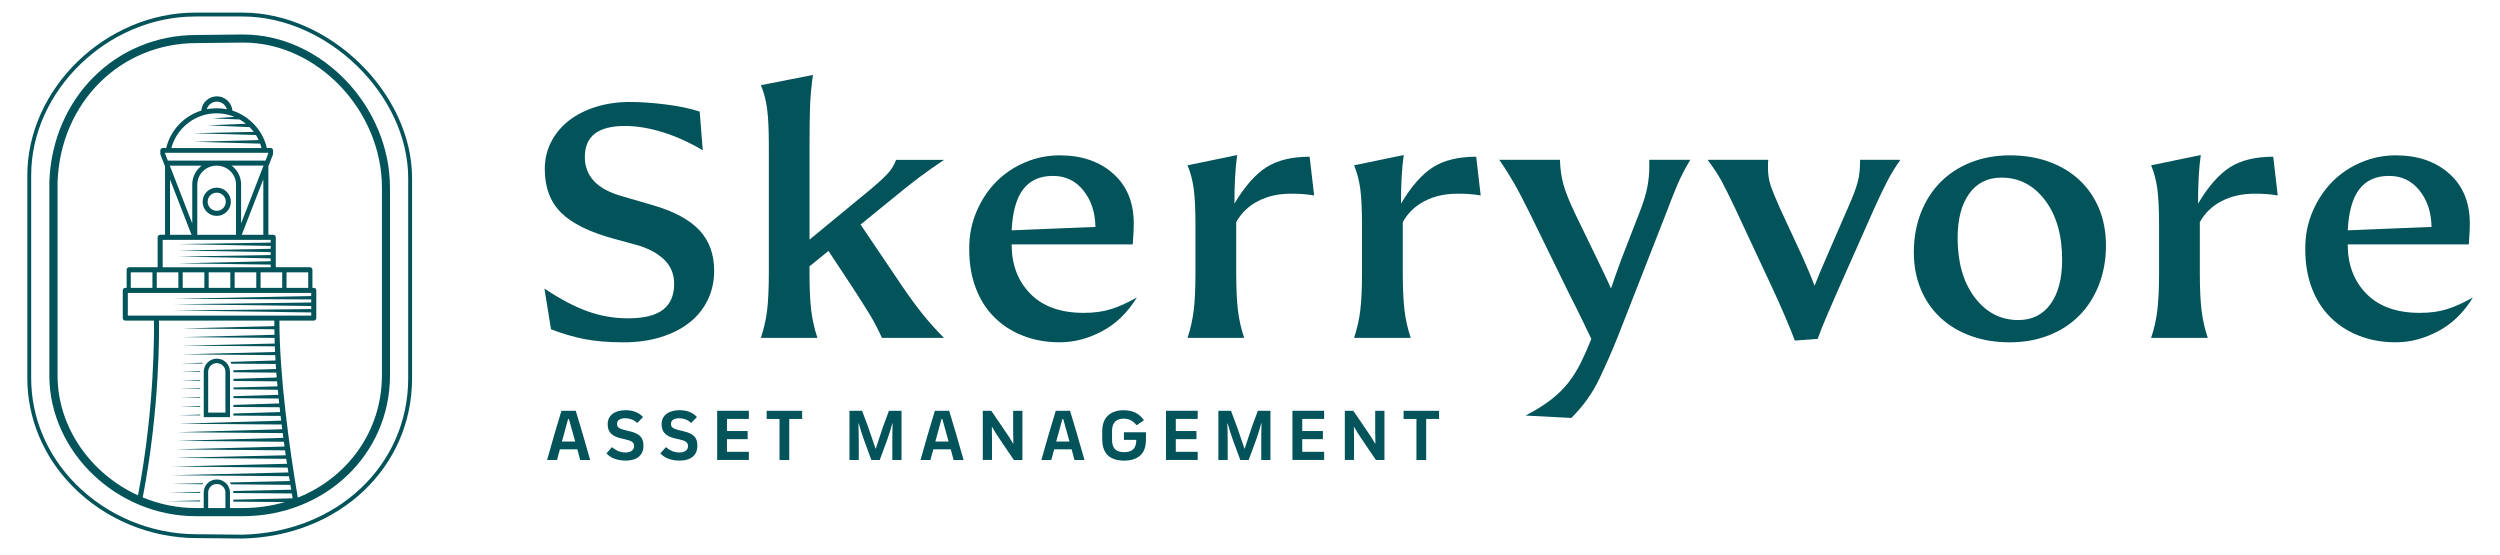
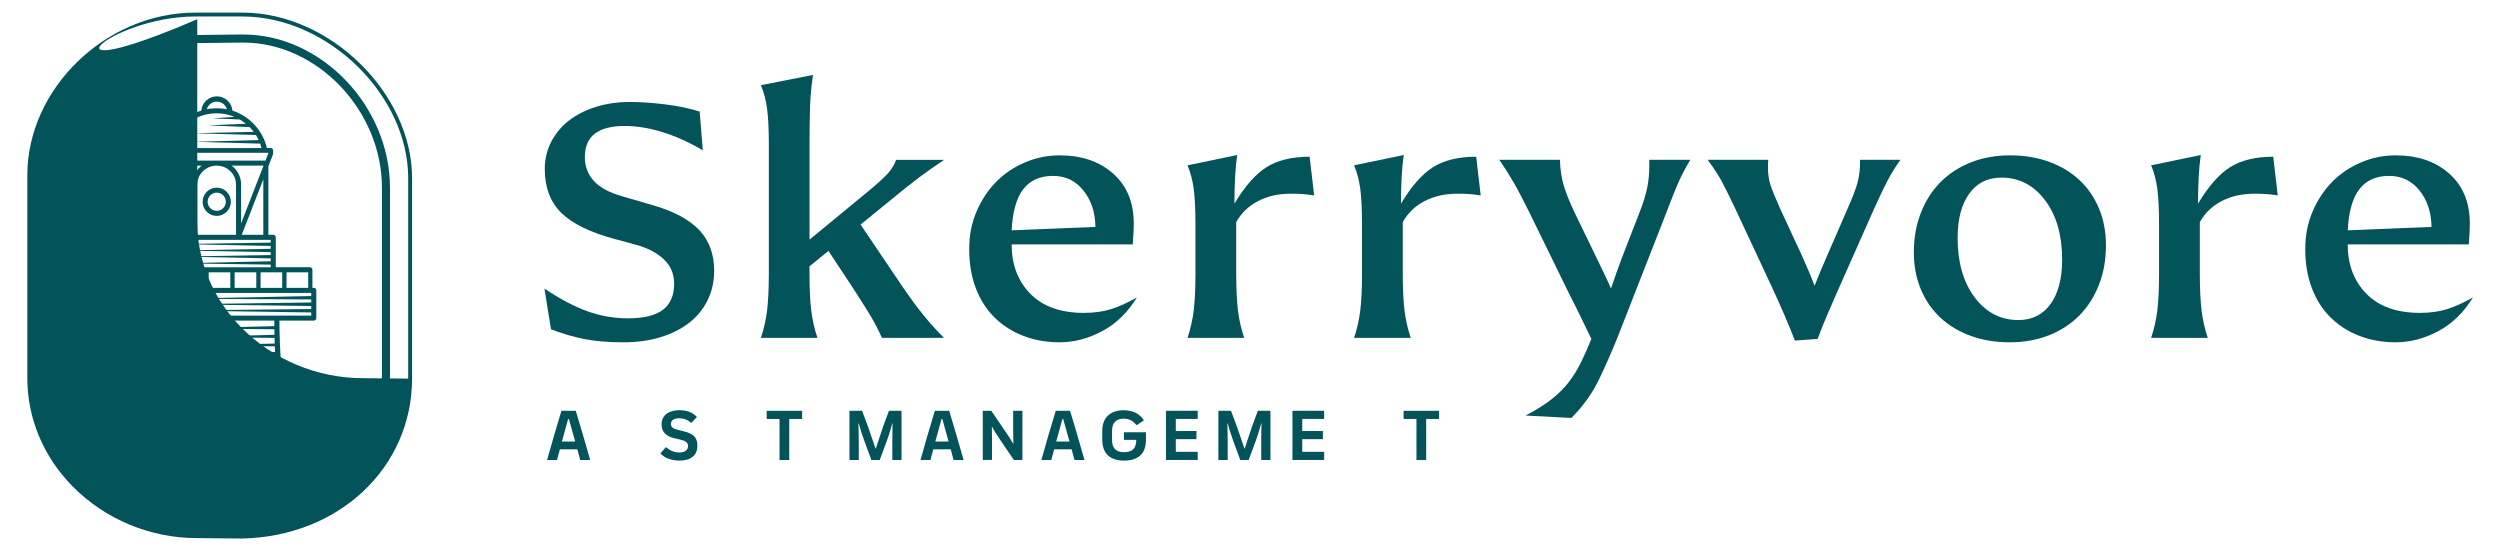
<svg xmlns="http://www.w3.org/2000/svg" id="p" viewBox="0 0 727.4 161.34">
-   <path d="M70.58,3.67h-13.77C30.78,3.67,7.95,25.78,7.95,50.99v59.01c0,11.68,4.66,22.86,13.13,31.47,9.43,9.59,22.6,15.09,36.12,15.09l13.25.13c28.15-.59,49.41-20.6,49.45-46.53v-58.29c0-24.78-23.97-48.2-49.32-48.2ZM118.77,110.16c-.04,25.31-20.82,44.83-48.33,45.41l-13.14-.13h-.1c-13.23,0-26.1-5.38-35.32-14.75-8.26-8.4-12.81-19.29-12.81-30.68v-59.01C9.07,26.38,31.38,4.8,56.81,4.8h13.77c24.77,0,48.19,22.87,48.19,47.07v58.29Z" fill="#02535a" stroke-width="0" />
+   <path d="M70.58,3.67h-13.77C30.78,3.67,7.95,25.78,7.95,50.99v59.01c0,11.68,4.66,22.86,13.13,31.47,9.43,9.59,22.6,15.09,36.12,15.09l13.25.13c28.15-.59,49.41-20.6,49.45-46.53v-58.29c0-24.78-23.97-48.2-49.32-48.2ZM118.77,110.16l-13.14-.13h-.1c-13.23,0-26.1-5.38-35.32-14.75-8.26-8.4-12.81-19.29-12.81-30.68v-59.01C9.07,26.38,31.38,4.8,56.81,4.8h13.77c24.77,0,48.19,22.87,48.19,47.07v58.29Z" fill="#02535a" stroke-width="0" />
  <path d="M70.8,10.03l-13.66.15c-23.48,0-41.87,18.32-42.78,42.63-.02.67,0,34.94,0,55.31v1.34c.12,22.08,19.64,40.73,42.62,40.73h13.63c24.04,0,42.86-17.99,42.86-40.96v-54.57c0-23.77-19.95-44.62-42.68-44.62ZM65.59,147.82h-5.02v-4.5c0-1.38,1.13-2.51,2.51-2.51s2.51,1.13,2.51,2.51v4.5ZM82.84,146.1c-3.84,1.12-7.94,1.72-12.22,1.72h-3.71v-4.5c0-2.11-1.71-3.82-3.82-3.82s-3.82,1.71-3.82,3.82v4.5h-2.27c-5.44,0-10.68-1.1-15.47-3.09,5.01-25.87,4.78-48.65,4.73-51.45h33.56c0,.53,0,1.07,0,1.61-3.68.09-26.88.68-26.88.68l26.89.23c0,.53.01,1.06.03,1.61-3.88.1-26.81.68-26.81.68l26.83.22c.01.55.03,1.1.05,1.65-2.96.07-26.93.62-26.93.62l26.96.19c.02.55.04,1.1.07,1.64-3.13.08-27.03.69-27.03.69l27.08.23c0,.05,0,.1,0,.15.03.46.06.93.09,1.4l-13.16.41c.12.17.22.35.32.53l12.89.07s0,.1,0,.14c.03.44.06.89.1,1.33l-12.44.37c0,.12.04.23.04.35v.23l12.48.11s0,.09.01.13c.03.43.06.86.1,1.29l-12.59.38v.62l12.69.12s0,.09.01.13c.04.44.08.88.12,1.32-1.88.05-7.14.18-12.82.33v.54l12.91.13s0,.08.01.12c.04.45.09.9.14,1.36-1.63.05-7.23.21-13.06.38v.57l13.17.12s0,.07.01.11c.05.44.09.87.14,1.31-1.95.06-7.55.24-13.32.43v.6l13.44.08s0,.07.01.11c.05.43.09.86.14,1.29-1.69.05-7.53.23-13.6.42v.61l13.73.09s0,.06.01.09c.05.43.1.86.16,1.29-3.64.11-29.9.9-29.9.9l30.03.22s0,.06.01.08c.05.44.11.87.17,1.3l-30.63.87,30.78.25s0,.05,0,.07c.06.44.11.87.17,1.31-4.29.12-30.96.87-30.96.87l31.12.27s0,.04,0,.07c.06.44.12.88.18,1.32-3.57.09-31.81.83-31.81.83l31.97.28s0,.04,0,.06c.07.47.13.92.2,1.38-10.59.2-32.18.75-32.18.75l32.33.28c.07.48.14.97.22,1.44-5.65.13-33.53.81-33.53.81l33.7.3c.07.47.15.94.22,1.41-5.44.13-33.92.81-33.92.81l34.1.29c.08.47.15.94.23,1.4-2.19.05-9.89.23-17.45.41.14.18.26.36.37.55l17.26.15c.08.47.16.94.23,1.41-2.6.06-9.49.21-16.88.38.01.15.05.29.05.45v.13l17.02.14c.08.48.16.94.24,1.41-2.58.06-9.72.21-17.26.38v.59l14.91.12ZM90.55,85.23v.91l-39.88.79,39.88.19v.89c-5.26.12-39.78.51-39.78.51l39.78.53v.87c-5.35.06-39.88.42-39.88.42l39.88.57v.91h-53.36v-6.58h.39M38.05,83.76v-4.52h6.3v4.52h-6.3ZM60.41,33.22h0s2.34-.54,5.26,0c.89.18,1.75.45,2.57.79-2.33.15-6.4.43-6.4.43l7.89.32c.64.37,1.24.79,1.81,1.25-3.44.14-11.06.46-11.06.46l12.15.52c.43.43.82.9,1.19,1.38-4.51.1-17.6.39-17.6.39l18.25.53c.3.47.56.96.8,1.47-3.92.1-18.91.5-18.91.5l19.34.53c.16.42.29.85.4,1.29h-26.24c1.31-4.95,5.44-8.86,10.54-9.86ZM60.18,31.76c.36-1.27,1.53-2.19,2.91-2.19s2.56.94,2.92,2.22c-.02,0-.04,0-.06-.01-2.66-.49-4.82-.19-5.58-.04,0,0-.1.02-.19.04ZM78.06,44.46v.18l-.81,2.08h-28.42l-.81-2.08v-.18h1.3M70.15,64.99v-11.34c0-2.22-1.08-4.19-2.74-5.46h9.27l-6.52,16.79ZM76.61,52.19v16.13h-6.27l6.27-16.13ZM49.4,48.2h9.28c-1.66,1.27-2.74,3.24-2.74,5.46v11.36l-6.53-16.82ZM55.73,68.32h-6.26v-16.1l6.26,16.1ZM57.41,53.66c0-3.01,2.53-5.46,5.63-5.46s5.63,2.45,5.63,5.46v14.66h-11.27v-14.66ZM78.76,69.79v.8c-4.07.06-26.86.42-26.86.42l26.86.55v.83c-4.03.07-26.87.5-26.87.5l26.87.47v.84c-4.07.06-26.86.45-26.86.45l26.86.53v.83c-3.94.08-26.87.61-26.87.61l26.87.37v.78h-31.43v-7.97h31.43ZM82.11,79.24v4.52h-6.29v-4.52h6.29ZM74.57,79.24v4.52h-6.3v-4.52h6.3ZM67.01,79.24v4.52h-6.29v-4.52h6.29ZM59.46,79.24v4.52h-6.3v-4.52h6.3ZM51.9,79.24v4.52h-6.29v-4.52h6.29ZM83.37,83.76v-4.52h6.31v4.52h-6.31ZM111.12,109.23c0,16.19-9.95,29.75-24.47,35.56-2.45-14.29-5.35-35.46-5.35-51.5h9.99c.41,0,.74-.33.74-.74v-8.06c0-.41-.33-.74-.74-.74h-.39v-5.26c0-.41-.33-.74-.83-.74h-9.83v-8.71c0-.41-.33-.74-.74-.74h-1.41v-19.92l1.31-3.38c.03-.08.05-.16.05-.25v-1c0-.38-.31-.69-.69-.69h-1.11c-1.18-5.1-5.04-9.25-9.99-10.86,0,0-.02,0-.03,0-.2-2.33-2.15-4.17-4.53-4.17s-4.32,1.82-4.53,4.14c-5.05,1.58-9,5.76-10.21,10.9h-1.02c-.38,0-.69.31-.69.69v1c0,.09.02.17.05.25l1.32,3.4v19.89h-1.41c-.41,0-.74.33-.74.74v8.71h-8.19c-.5,0-.83.33-.83.74v5.26h-.39c-.41,0-.74.33-.74.74v8.06c0,.41.33.74.74.74h8.33c.04,2.02.37,24.77-4.64,50.84-13.61-6.22-23.32-19.6-23.4-34.68v-1.33c-.01-34.55-.01-54.68,0-55.24.86-23,18.23-40.34,40.42-40.34l13.65-.15c21.47,0,40.31,19.75,40.31,42.25v54.57Z" fill="#02535a" stroke-width="0" />
  <path d="M58.23,143.39s0-.05,0-.05c0-.08.01-.15.02-.23-5.67.13-9.12.21-9.12.21l9.1.08Z" fill="#02535a" stroke-width="0" />
  <path d="M48.64,145.82l9.6.08c0-.1,0-.2,0-.3-6.12.14-9.6.22-9.6.22Z" fill="#02535a" stroke-width="0" />
  <path d="M58.93,140.88c.06-.1.11-.2.18-.29-5.18.12-9.08.22-9.08.22l8.9.08Z" fill="#02535a" stroke-width="0" />
  <path d="M58.25,115.57c-2.36.06-4.45.11-5.99.14l5.99.06c0-.07,0-.13,0-.2Z" fill="#02535a" stroke-width="0" />
  <path d="M58.26,118.36c0-.08,0-.15,0-.23-3.52.11-6.01.2-6.01.2h.3l5.71.04Z" fill="#02535a" stroke-width="0" />
  <path d="M58.26,120.62c-3.7.12-6.33.2-6.33.2l6.33.04c0-.07,0-.15,0-.24Z" fill="#02535a" stroke-width="0" />
-   <path d="M58.99,105.54l-6.33.2,6.2.04c.04-.08.08-.16.13-.23Z" fill="#02535a" stroke-width="0" />
  <path d="M58.23,108.1s0-.05,0-.07l-5.74.17,5.73.05c0-.09,0-.14,0-.15Z" fill="#02535a" stroke-width="0" />
  <path d="M58.24,110.54l-5.74.18,5.74.05c0-.08,0-.15,0-.23Z" fill="#02535a" stroke-width="0" />
  <path d="M58.25,112.99c-2.36.06-4.45.11-5.99.14l5.99.06c0-.07,0-.14,0-.2Z" fill="#02535a" stroke-width="0" />
  <path d="M59.92,121.37h3.17s3.17,0,3.17,0h0s.66,0,.66,0v-13.2c0-2.11-1.71-3.82-3.82-3.82s-3.82,1.71-3.82,3.82v13.2h.66ZM60.57,108.16c0-1.38,1.13-2.51,2.51-2.51s2.51,1.13,2.51,2.51v11.89h-2.51s-2.51,0-2.51,0v-11.89Z" fill="#02535a" stroke-width="0" />
  <path d="M63.06,54.6c-2.27,0-4.11,1.84-4.11,4.11s1.84,4.11,4.11,4.11,4.11-1.84,4.11-4.11-1.84-4.11-4.11-4.11ZM63.06,61.34c-1.45,0-2.64-1.18-2.64-2.64s1.18-2.64,2.64-2.64,2.64,1.18,2.64,2.64-1.18,2.64-2.64,2.64Z" fill="#02535a" stroke-width="0" />
  <path d="M181.4,99.6c-4.42,0-8.21-.32-11.39-.95-3.18-.63-6.41-1.58-9.69-2.84l-1.91-11.85c4.55,3.05,8.73,5.26,12.55,6.62,3.81,1.36,7.73,2.04,11.74,2.04,4.62,0,8.01-.83,10.19-2.49,2.17-1.66,3.26-4.18,3.26-7.57,0-2.85-1-5.23-3.01-7.12-2.01-1.89-4.72-3.3-8.13-4.23l-6.22-1.69c-7.16-1.93-12.33-4.47-15.51-7.62-3.18-3.15-4.77-7.39-4.77-12.7,0-2.92.64-5.59,1.91-8.02,1.27-2.42,3.01-4.48,5.22-6.18,2.21-1.69,4.82-3,7.83-3.93,3.01-.93,6.29-1.4,9.83-1.4,3.01,0,6.42.23,10.24.7,3.81.46,7.16,1.16,10.04,2.09l.9,11.26c-3.95-2.32-7.86-4.09-11.74-5.28-3.88-1.2-7.53-1.79-10.94-1.79-3.88,0-6.79.75-8.73,2.24-1.94,1.49-2.91,3.77-2.91,6.82,0,2.72.89,5.05,2.66,6.97,1.77,1.93,4.57,3.42,8.38,4.48l8.93,2.59c6.09,1.79,10.55,4.22,13.4,7.27,2.84,3.06,4.26,6.97,4.26,11.76,0,3.12-.64,5.98-1.91,8.57-1.27,2.59-3.06,4.78-5.37,6.58-2.31,1.79-5.08,3.19-8.33,4.18-3.25,1-6.84,1.49-10.79,1.49" fill="#02535a" stroke-width="0" />
  <path d="M221.39,98.31c.87-2.59,1.47-5.26,1.81-8.02.33-2.76.5-6.39.5-10.91v-37.16c0-4.52-.17-8.03-.5-10.56-.34-2.52-.94-4.81-1.81-6.87l15.15-2.99c-.47,3.26-.75,6.34-.85,9.26-.1,2.92-.15,6.64-.15,11.16v27.5l17.06-14.05c2.41-1.99,4.23-3.64,5.47-4.93,1.24-1.29,2.12-2.7,2.66-4.23h13.95c-2.88,1.93-5.37,3.69-7.48,5.28-2.11,1.59-4.73,3.69-7.88,6.28l-8.93,7.27,12.04,17.83c2.21,3.25,4.28,6.08,6.22,8.47,1.94,2.39,3.95,4.62,6.02,6.67h-18.06c-1.14-2.52-2.33-4.8-3.56-6.82-1.24-2.02-2.83-4.53-4.77-7.52l-7.23-10.96-5.52,4.48v1.89c0,4.52.17,8.15.5,10.91.33,2.76.94,5.43,1.81,8.02h-16.46Z" fill="#02535a" stroke-width="0" />
  <path d="M294.34,67.02l24.39-1c-.07-4.25-1.24-7.79-3.51-10.61-2.27-2.82-5.22-4.23-8.83-4.23-3.81,0-6.71,1.3-8.68,3.89-1.98,2.59-3.1,6.57-3.36,11.95M308.4,99.6c-3.88,0-7.44-.63-10.69-1.89-3.25-1.26-6.04-3.05-8.38-5.38-2.34-2.32-4.15-5.16-5.42-8.52-1.27-3.35-1.91-7.12-1.91-11.31s.72-7.65,2.16-11.01c1.44-3.35,3.34-6.23,5.72-8.62,2.37-2.39,5.17-4.27,8.38-5.63,3.21-1.36,6.56-2.04,10.04-2.04,6.42,0,11.63,1.78,15.61,5.33,3.98,3.55,5.97,8.39,5.97,14.49,0,1-.04,2.04-.1,3.14-.07,1.1-.13,2.08-.2,2.94h-35.23c0,5.91,1.82,10.71,5.47,14.4,3.64,3.69,8.81,5.53,15.51,5.53,3.01,0,5.67-.36,7.98-1.1,2.31-.73,4.8-1.86,7.48-3.39-2.68,4.38-6.04,7.66-10.09,9.81-4.05,2.16-8.15,3.24-12.29,3.24" fill="#02535a" stroke-width="0" />
  <path d="M345.52,98.31c.87-2.59,1.47-5.26,1.81-8.02.33-2.76.5-6.39.5-10.91v-13.85c0-4.52-.17-8.04-.5-10.56-.34-2.52-.94-4.81-1.81-6.87l14.45-2.99c-.27,1.86-.47,3.95-.6,6.27-.14,2.33-.2,4.95-.2,7.87,3.01-5.05,6.12-8.58,9.33-10.61,3.21-2.02,7.39-3.04,12.55-3.04l1.31,11.26c-1.27-.2-2.39-.33-3.36-.4-.97-.07-2.12-.1-3.46-.1-3.55,0-6.71.71-9.48,2.14-2.78,1.43-4.9,3.47-6.37,6.13v14.74c0,4.52.17,8.15.5,10.91.33,2.76.94,5.43,1.81,8.02h-16.46Z" fill="#02535a" stroke-width="0" />
  <path d="M393.98,98.31c.87-2.59,1.47-5.26,1.81-8.02.33-2.76.5-6.39.5-10.91v-13.85c0-4.52-.17-8.04-.5-10.56-.34-2.52-.94-4.81-1.81-6.87l14.45-2.99c-.27,1.86-.47,3.95-.6,6.27-.13,2.33-.2,4.95-.2,7.87,3.01-5.05,6.12-8.58,9.33-10.61,3.21-2.02,7.39-3.04,12.55-3.04l1.31,11.26c-1.27-.2-2.39-.33-3.36-.4-.97-.07-2.12-.1-3.46-.1-3.55,0-6.71.71-9.48,2.14-2.78,1.43-4.9,3.47-6.37,6.13v14.74c0,4.52.17,8.15.5,10.91.33,2.76.94,5.43,1.81,8.02h-16.46Z" fill="#02535a" stroke-width="0" />
  <path d="M443.85,120.92c2.94-1.53,5.42-3.07,7.43-4.63,2.01-1.56,3.7-3.22,5.07-4.98,1.37-1.76,2.57-3.68,3.61-5.78,1.04-2.09,2.06-4.4,3.06-6.92-.8-1.66-1.77-3.67-2.91-6.03-1.14-2.36-2.24-4.56-3.31-6.62l-11.84-24.21c-.94-1.86-1.76-3.47-2.46-4.83-.7-1.36-1.37-2.59-2.01-3.69-.64-1.1-1.29-2.18-1.96-3.24-.67-1.06-1.44-2.23-2.31-3.49h17.66c.07,2.59.4,4.97,1,7.12.6,2.16,1.67,4.87,3.21,8.12l6.52,13.45c.67,1.39,1.37,2.86,2.11,4.38.74,1.53,1.4,2.99,2.01,4.38.47-1.39.97-2.84,1.5-4.33.54-1.49,1.07-2.97,1.61-4.43l5.22-13.45c1.14-2.92,1.89-5.38,2.26-7.37.37-1.99.55-3.92.55-5.78v-2.09h11.94c-1.47,2.46-2.68,4.77-3.61,6.92-.94,2.16-2.04,4.93-3.31,8.32l-14.15,36.16c-1.67,4.18-3.5,8.34-5.47,12.45-1.97,4.12-4.67,7.87-8.08,11.26l-13.35-.7Z" fill="#02535a" stroke-width="0" />
  <path d="M522.23,99.1c-.74-1.99-1.71-4.38-2.91-7.17-1.2-2.79-2.41-5.48-3.61-8.07l-10.84-23.21c-1.67-3.52-3-6.18-3.96-7.97-.97-1.79-2.32-3.85-4.06-6.18h17.66c-.07.47-.1.9-.1,1.29v1.1c0,1.79.25,3.45.75,4.98.5,1.53,1.42,3.79,2.76,6.77l6.42,13.85c.74,1.66,1.42,3.24,2.06,4.73.63,1.49,1.15,2.81,1.56,3.93.47-1.2,1-2.52,1.61-3.98.6-1.46,1.27-3.02,2.01-4.68l6.02-13.85c.74-1.66,1.34-3.1,1.81-4.33.47-1.23.83-2.34,1.1-3.34.27-1,.45-2.01.55-3.04.1-1.03.15-2.17.15-3.44h11.74c-1.47,2.06-2.74,4.12-3.81,6.18-1.07,2.06-2.34,4.72-3.81,7.97l-10.74,24.21c-1.07,2.46-2.11,4.85-3.11,7.17-1,2.32-1.87,4.52-2.61,6.57l-6.62.5Z" fill="#02535a" stroke-width="0" />
  <path d="M587.26,93.12c4.01,0,7.14-1.56,9.38-4.68,2.24-3.12,3.36-7.4,3.36-12.85,0-7.17-1.66-12.95-4.97-17.33-3.31-4.38-7.54-6.58-12.7-6.58-4.01,0-7.14,1.56-9.38,4.68-2.24,3.12-3.36,7.41-3.36,12.85,0,7.17,1.66,12.95,4.97,17.33,3.31,4.38,7.54,6.58,12.7,6.58M584.75,99.6c-4.15,0-7.95-.63-11.39-1.89-3.45-1.26-6.39-3.04-8.83-5.33-2.44-2.29-4.33-5.05-5.67-8.27-1.34-3.22-2.01-6.79-2.01-10.71,0-4.18.69-8.02,2.06-11.51,1.37-3.49,3.28-6.46,5.72-8.92,2.44-2.46,5.39-4.37,8.83-5.73,3.45-1.36,7.24-2.04,11.39-2.04s7.94.63,11.39,1.89c3.45,1.26,6.39,3.04,8.83,5.33,2.44,2.29,4.33,5.05,5.67,8.27,1.34,3.22,2.01,6.79,2.01,10.71,0,4.18-.69,8.02-2.06,11.51-1.37,3.49-3.28,6.46-5.72,8.92-2.44,2.46-5.39,4.37-8.83,5.73-3.45,1.36-7.24,2.04-11.39,2.04" fill="#02535a" stroke-width="0" />
  <path d="M625.89,98.31c.87-2.59,1.47-5.26,1.81-8.02.33-2.76.5-6.39.5-10.91v-13.85c0-4.52-.17-8.04-.5-10.56-.34-2.52-.94-4.81-1.81-6.87l14.45-2.99c-.27,1.86-.47,3.95-.6,6.27-.13,2.33-.2,4.95-.2,7.87,3.01-5.05,6.12-8.58,9.33-10.61,3.21-2.02,7.39-3.04,12.55-3.04l1.31,11.26c-1.27-.2-2.39-.33-3.36-.4-.97-.07-2.12-.1-3.46-.1-3.55,0-6.71.71-9.48,2.14-2.78,1.43-4.9,3.47-6.37,6.13v14.74c0,4.52.17,8.15.5,10.91.33,2.76.94,5.43,1.81,8.02h-16.46Z" fill="#02535a" stroke-width="0" />
  <path d="M683.09,67.02l24.39-1c-.07-4.25-1.24-7.79-3.51-10.61-2.27-2.82-5.22-4.23-8.83-4.23-3.81,0-6.71,1.3-8.68,3.89-1.98,2.59-3.09,6.57-3.36,11.95M697.14,99.6c-3.88,0-7.44-.63-10.69-1.89-3.25-1.26-6.04-3.05-8.38-5.38-2.34-2.32-4.15-5.16-5.42-8.52-1.27-3.35-1.91-7.12-1.91-11.31s.72-7.65,2.16-11.01c1.44-3.35,3.34-6.23,5.72-8.62,2.37-2.39,5.17-4.27,8.38-5.63,3.21-1.36,6.56-2.04,10.04-2.04,6.42,0,11.63,1.78,15.61,5.33,3.98,3.55,5.97,8.39,5.97,14.49,0,1-.04,2.04-.1,3.14-.07,1.1-.13,2.08-.2,2.94h-35.23c0,5.91,1.82,10.71,5.47,14.4,3.64,3.69,8.81,5.53,15.51,5.53,3.01,0,5.67-.36,7.98-1.1,2.31-.73,4.8-1.86,7.48-3.39-2.68,4.38-6.04,7.66-10.09,9.81-4.05,2.16-8.15,3.24-12.29,3.24" fill="#02535a" stroke-width="0" />
  <path d="M167.99,130.74h-5.1c-.1.52-.25,1.06-.44,1.64l-.38,1.46h-2.89c1.29-4.64,2.68-9.43,4.18-14.32h4.16c1.19,3.85,2.58,8.62,4.2,14.32h-2.91l-.83-3.1ZM167.36,128.49l-.5-1.81-1.33-4.77h-.23l-.6,2.16-.71,2.62-.23.81-.27.98h3.87Z" fill="#02535a" stroke-width="0" />
-   <path d="M176.46,131.91l1.6-1.81c.5.44,1.21.89,1.81,1.14.69.27,1.39.42,2.1.42,1.52,0,2.52-.71,2.52-1.79v-.08c0-1.08-.67-1.54-2.66-1.98l-1.17-.27c-2.52-.56-3.85-1.81-3.85-4v-.15c0-2.52,2.04-4.04,5.2-4.04,1.08,0,2.02.17,2.83.48.87.31,1.62.83,2.25,1.52l-1.67,1.71c-.48-.44-1.02-.79-1.6-1.02-.65-.23-1.27-.35-1.87-.35-1.48,0-2.42.58-2.42,1.6v.08c0,.98.69,1.39,2.35,1.79l1.19.29c1.48.33,2.52.81,3.16,1.42s.98,1.52.98,2.71v.19c0,2.64-1.87,4.25-5.1,4.25-1.33,0-2.5-.21-3.52-.62-.81-.33-1.54-.83-2.14-1.48Z" fill="#02535a" stroke-width="0" />
  <path d="M192.15,131.91l1.6-1.81c.5.44,1.21.89,1.81,1.14.69.27,1.39.42,2.1.42,1.52,0,2.52-.71,2.52-1.79v-.08c0-1.08-.67-1.54-2.66-1.98l-1.17-.27c-2.52-.56-3.85-1.81-3.85-4v-.15c0-2.52,2.04-4.04,5.2-4.04,1.08,0,2.02.17,2.83.48.87.31,1.62.83,2.25,1.52l-1.67,1.71c-.48-.44-1.02-.79-1.6-1.02-.65-.23-1.27-.35-1.87-.35-1.48,0-2.42.58-2.42,1.6v.08c0,.98.69,1.39,2.35,1.79l1.19.29c1.48.33,2.52.81,3.16,1.42s.98,1.52.98,2.71v.19c0,2.64-1.87,4.25-5.1,4.25-1.33,0-2.5-.21-3.52-.62-.81-.33-1.54-.83-2.14-1.48Z" fill="#02535a" stroke-width="0" />
-   <path d="M208.67,119.52h9.22v2.37h-6.37v3.52h6.02v2.37h-6.02v3.68h6.37v2.37h-9.22v-14.32Z" fill="#02535a" stroke-width="0" />
  <path d="M226.82,121.9h-3.75v-2.37h10.32v2.37h-3.75v11.95h-2.83v-11.95Z" fill="#02535a" stroke-width="0" />
  <path d="M247.15,119.52h3.68l1.73,4.62c.69,1.94,1.42,4.08,2.19,6.39h.08l.42-1.31c.94-2.89,1.5-4.56,1.67-5.04l1.73-4.66h3.66v14.32h-2.68v-5.06c0-1.89.02-3.77.08-5.6h-.08c-.46,1.67-.96,3.29-1.52,4.87l-2.14,5.79h-2.44l-2.14-5.83c-.48-1.31-.98-2.89-1.52-4.79h-.1c.06,2.08.1,3.93.1,5.56v5.06h-2.71v-14.32Z" fill="#02535a" stroke-width="0" />
  <path d="M276.64,130.74h-5.1c-.1.52-.25,1.06-.44,1.64l-.38,1.46h-2.89c1.29-4.64,2.68-9.43,4.18-14.32h4.16c1.19,3.85,2.58,8.62,4.2,14.32h-2.91l-.83-3.1ZM276.01,128.49l-.5-1.81-1.33-4.77h-.23l-.6,2.16-.71,2.62-.23.81-.27.98h3.87Z" fill="#02535a" stroke-width="0" />
  <path d="M285.94,119.52h2.48l4.1,6.01c.9,1.27,1.64,2.48,2.27,3.58h.06c-.04-1-.06-2.14-.06-3.41v-6.18h2.69v14.32h-2.48l-4.16-6.12c-.81-1.19-1.54-2.37-2.19-3.52h-.06c.02,1.39.04,2.52.04,3.41v6.22h-2.68v-14.32Z" fill="#02535a" stroke-width="0" />
  <path d="M311.81,130.74h-5.1c-.1.52-.25,1.06-.44,1.64l-.38,1.46h-2.89c1.29-4.64,2.68-9.43,4.18-14.32h4.16c1.19,3.85,2.58,8.62,4.2,14.32h-2.91l-.83-3.1ZM311.18,128.49l-.5-1.81-1.33-4.77h-.23l-.6,2.16-.71,2.62-.23.81-.27.98h3.87Z" fill="#02535a" stroke-width="0" />
  <path d="M333.43,125.77v2.02c0,2.27-.56,3.77-1.71,4.77-1.1.98-2.64,1.46-4.64,1.46s-3.56-.48-4.66-1.46c-1.1-1.02-1.71-2.52-1.71-4.77v-2.29c0-2.12.6-3.68,1.79-4.7,1.08-.94,2.6-1.44,4.41-1.44,1.31,0,2.48.25,3.5.73,1.02.54,1.83,1.27,2.42,2.21l-2.12,1.42c-.44-.54-.92-.98-1.46-1.31-.69-.4-1.44-.6-2.29-.6-1.06,0-1.87.27-2.46.83-.62.6-.94,1.5-.94,2.71v2.64c0,1.27.31,2.21.92,2.77.6.54,1.48.81,2.6.81s2.02-.27,2.6-.81c.62-.56.94-1.5.94-2.77h-3.6v-2.21h6.41Z" fill="#02535a" stroke-width="0" />
  <path d="M339.26,119.52h9.22v2.37h-6.37v3.52h6.01v2.37h-6.01v3.68h6.37v2.37h-9.22v-14.32Z" fill="#02535a" stroke-width="0" />
  <path d="M354.49,119.52h3.68l1.73,4.62c.69,1.94,1.42,4.08,2.19,6.39h.08l.42-1.31c.94-2.89,1.5-4.56,1.67-5.04l1.73-4.66h3.66v14.32h-2.68v-5.06c0-1.89.02-3.77.08-5.6h-.08c-.46,1.67-.96,3.29-1.52,4.87l-2.14,5.79h-2.44l-2.14-5.83c-.48-1.31-.98-2.89-1.52-4.79h-.1c.06,2.08.1,3.93.1,5.56v5.06h-2.71v-14.32Z" fill="#02535a" stroke-width="0" />
  <path d="M376.05,119.52h9.22v2.37h-6.37v3.52h6.01v2.37h-6.01v3.68h6.37v2.37h-9.22v-14.32Z" fill="#02535a" stroke-width="0" />
-   <path d="M391.28,119.52h2.48l4.1,6.01c.9,1.27,1.64,2.48,2.27,3.58h.06c-.04-1-.06-2.14-.06-3.41v-6.18h2.69v14.32h-2.48l-4.16-6.12c-.81-1.19-1.54-2.37-2.19-3.52h-.06c.02,1.39.04,2.52.04,3.41v6.22h-2.68v-14.32Z" fill="#02535a" stroke-width="0" />
  <path d="M412.14,121.9h-3.75v-2.37h10.32v2.37h-3.75v11.95h-2.83v-11.95Z" fill="#02535a" stroke-width="0" />
</svg>